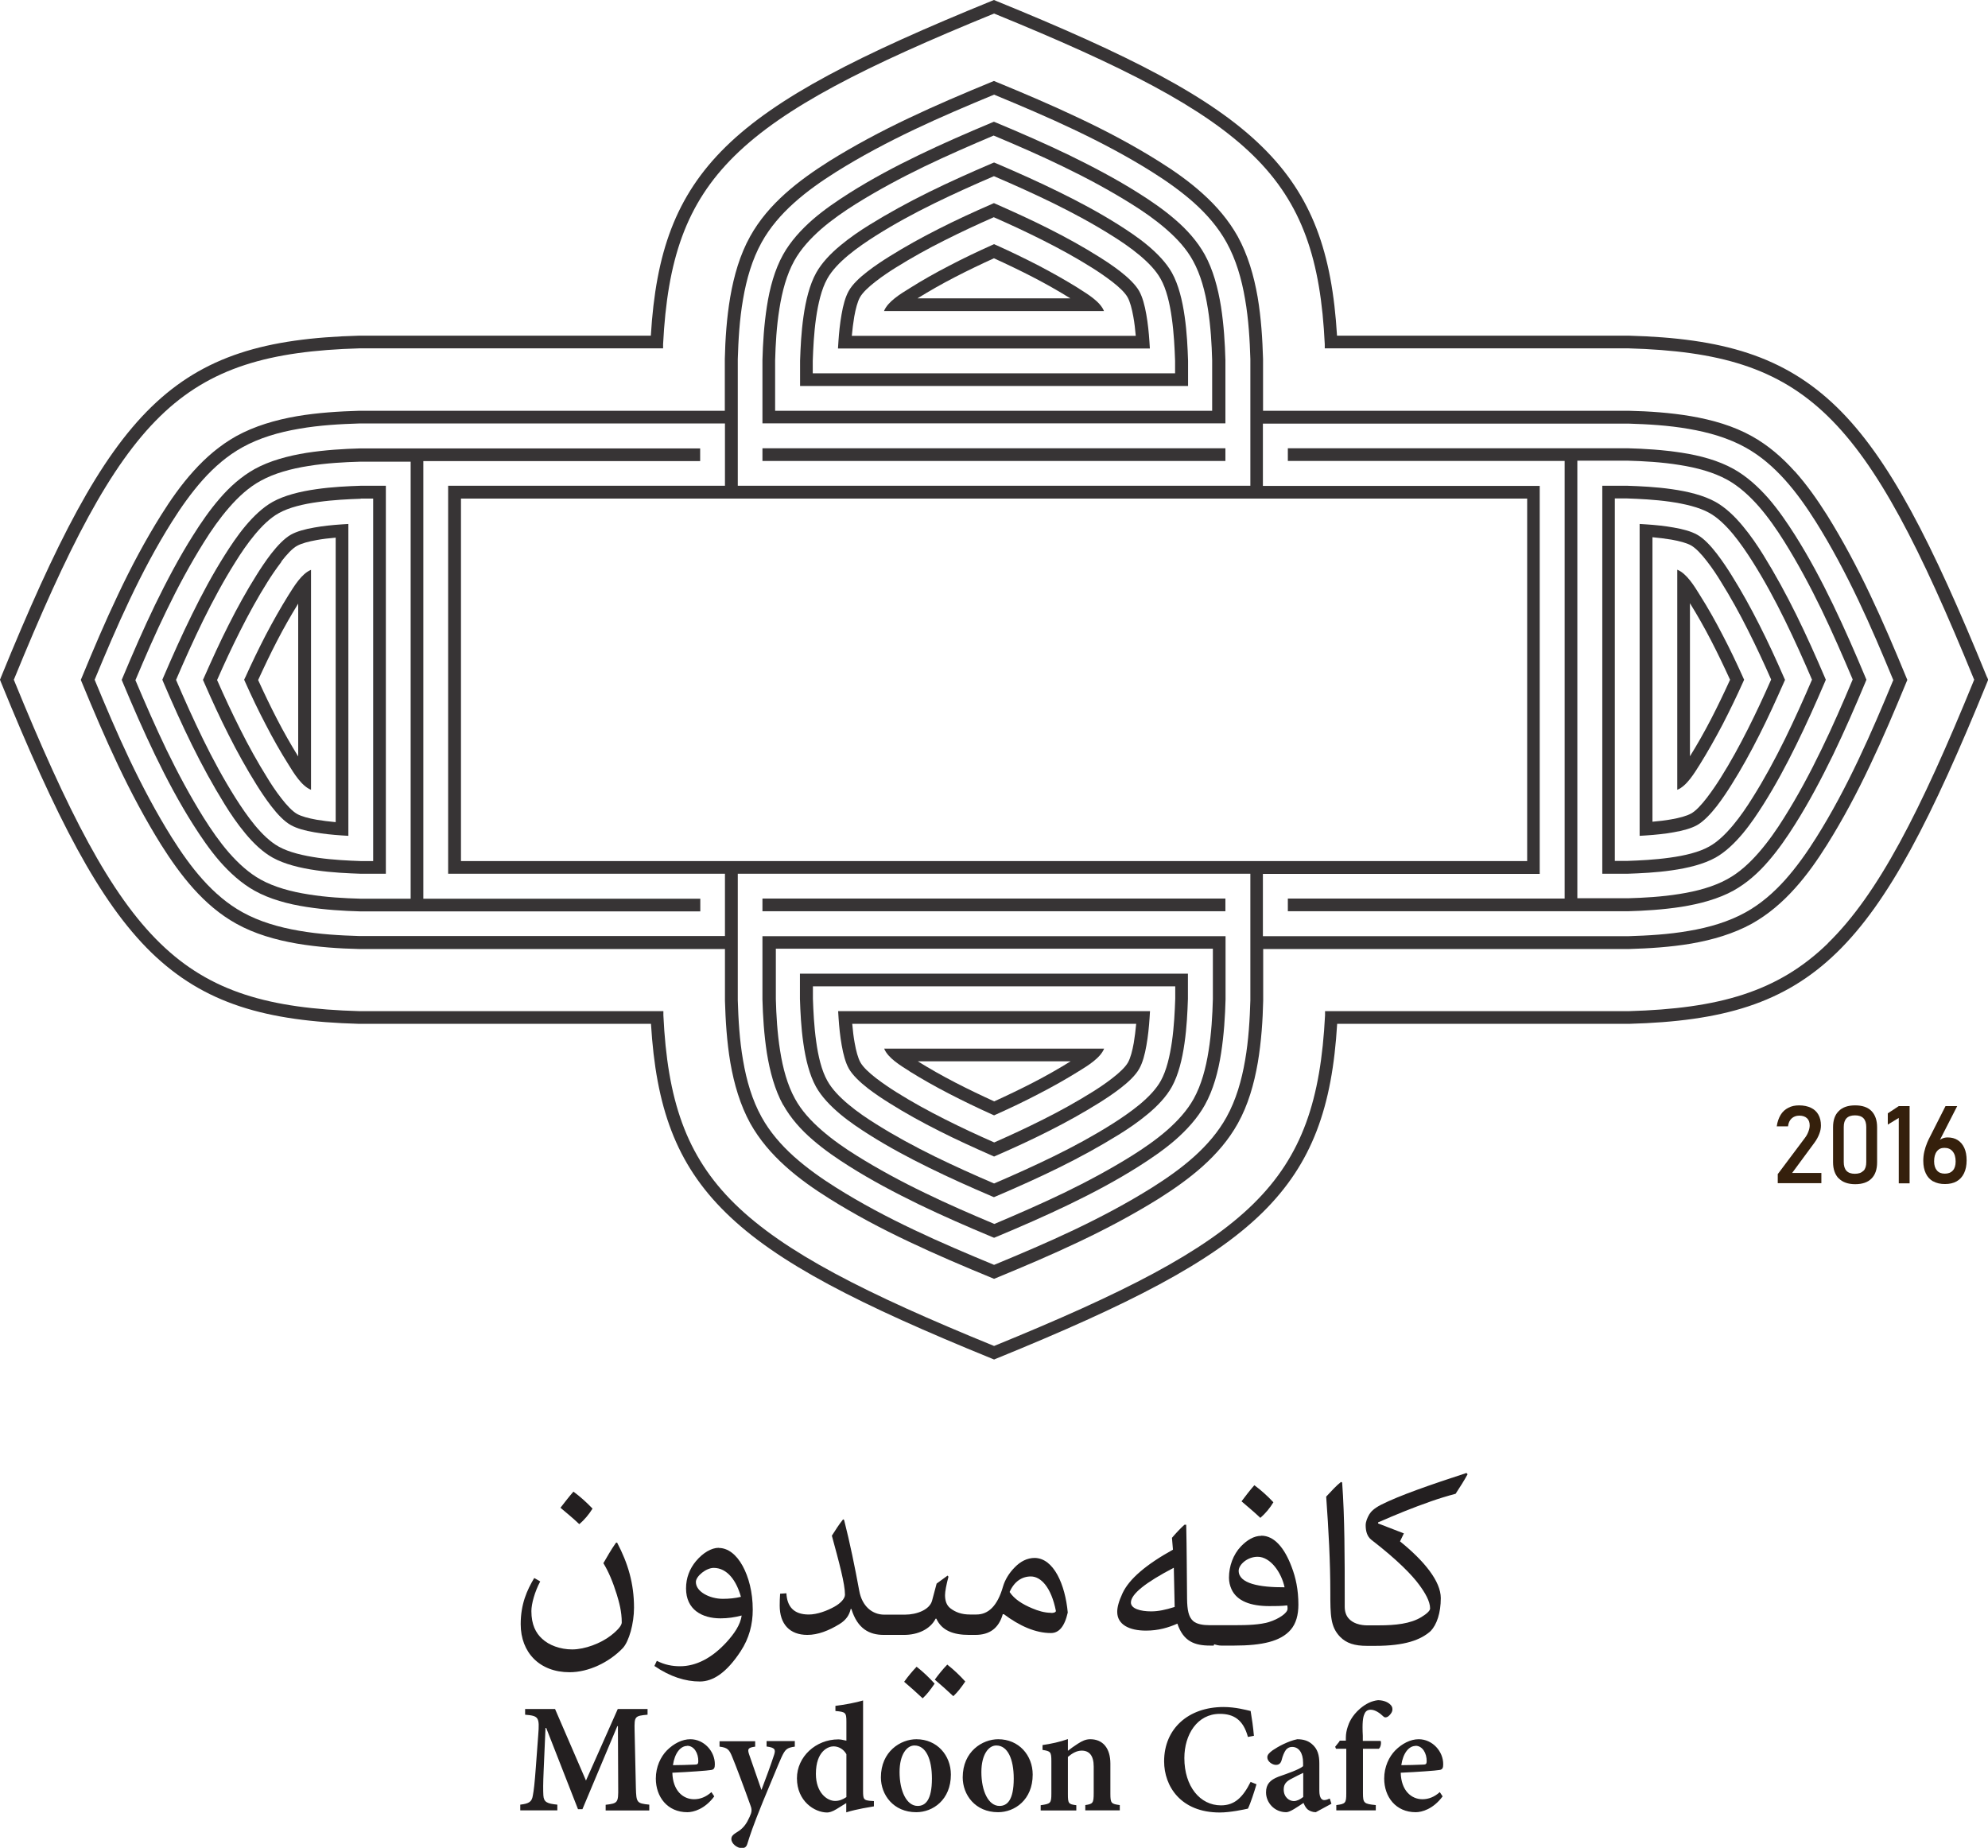
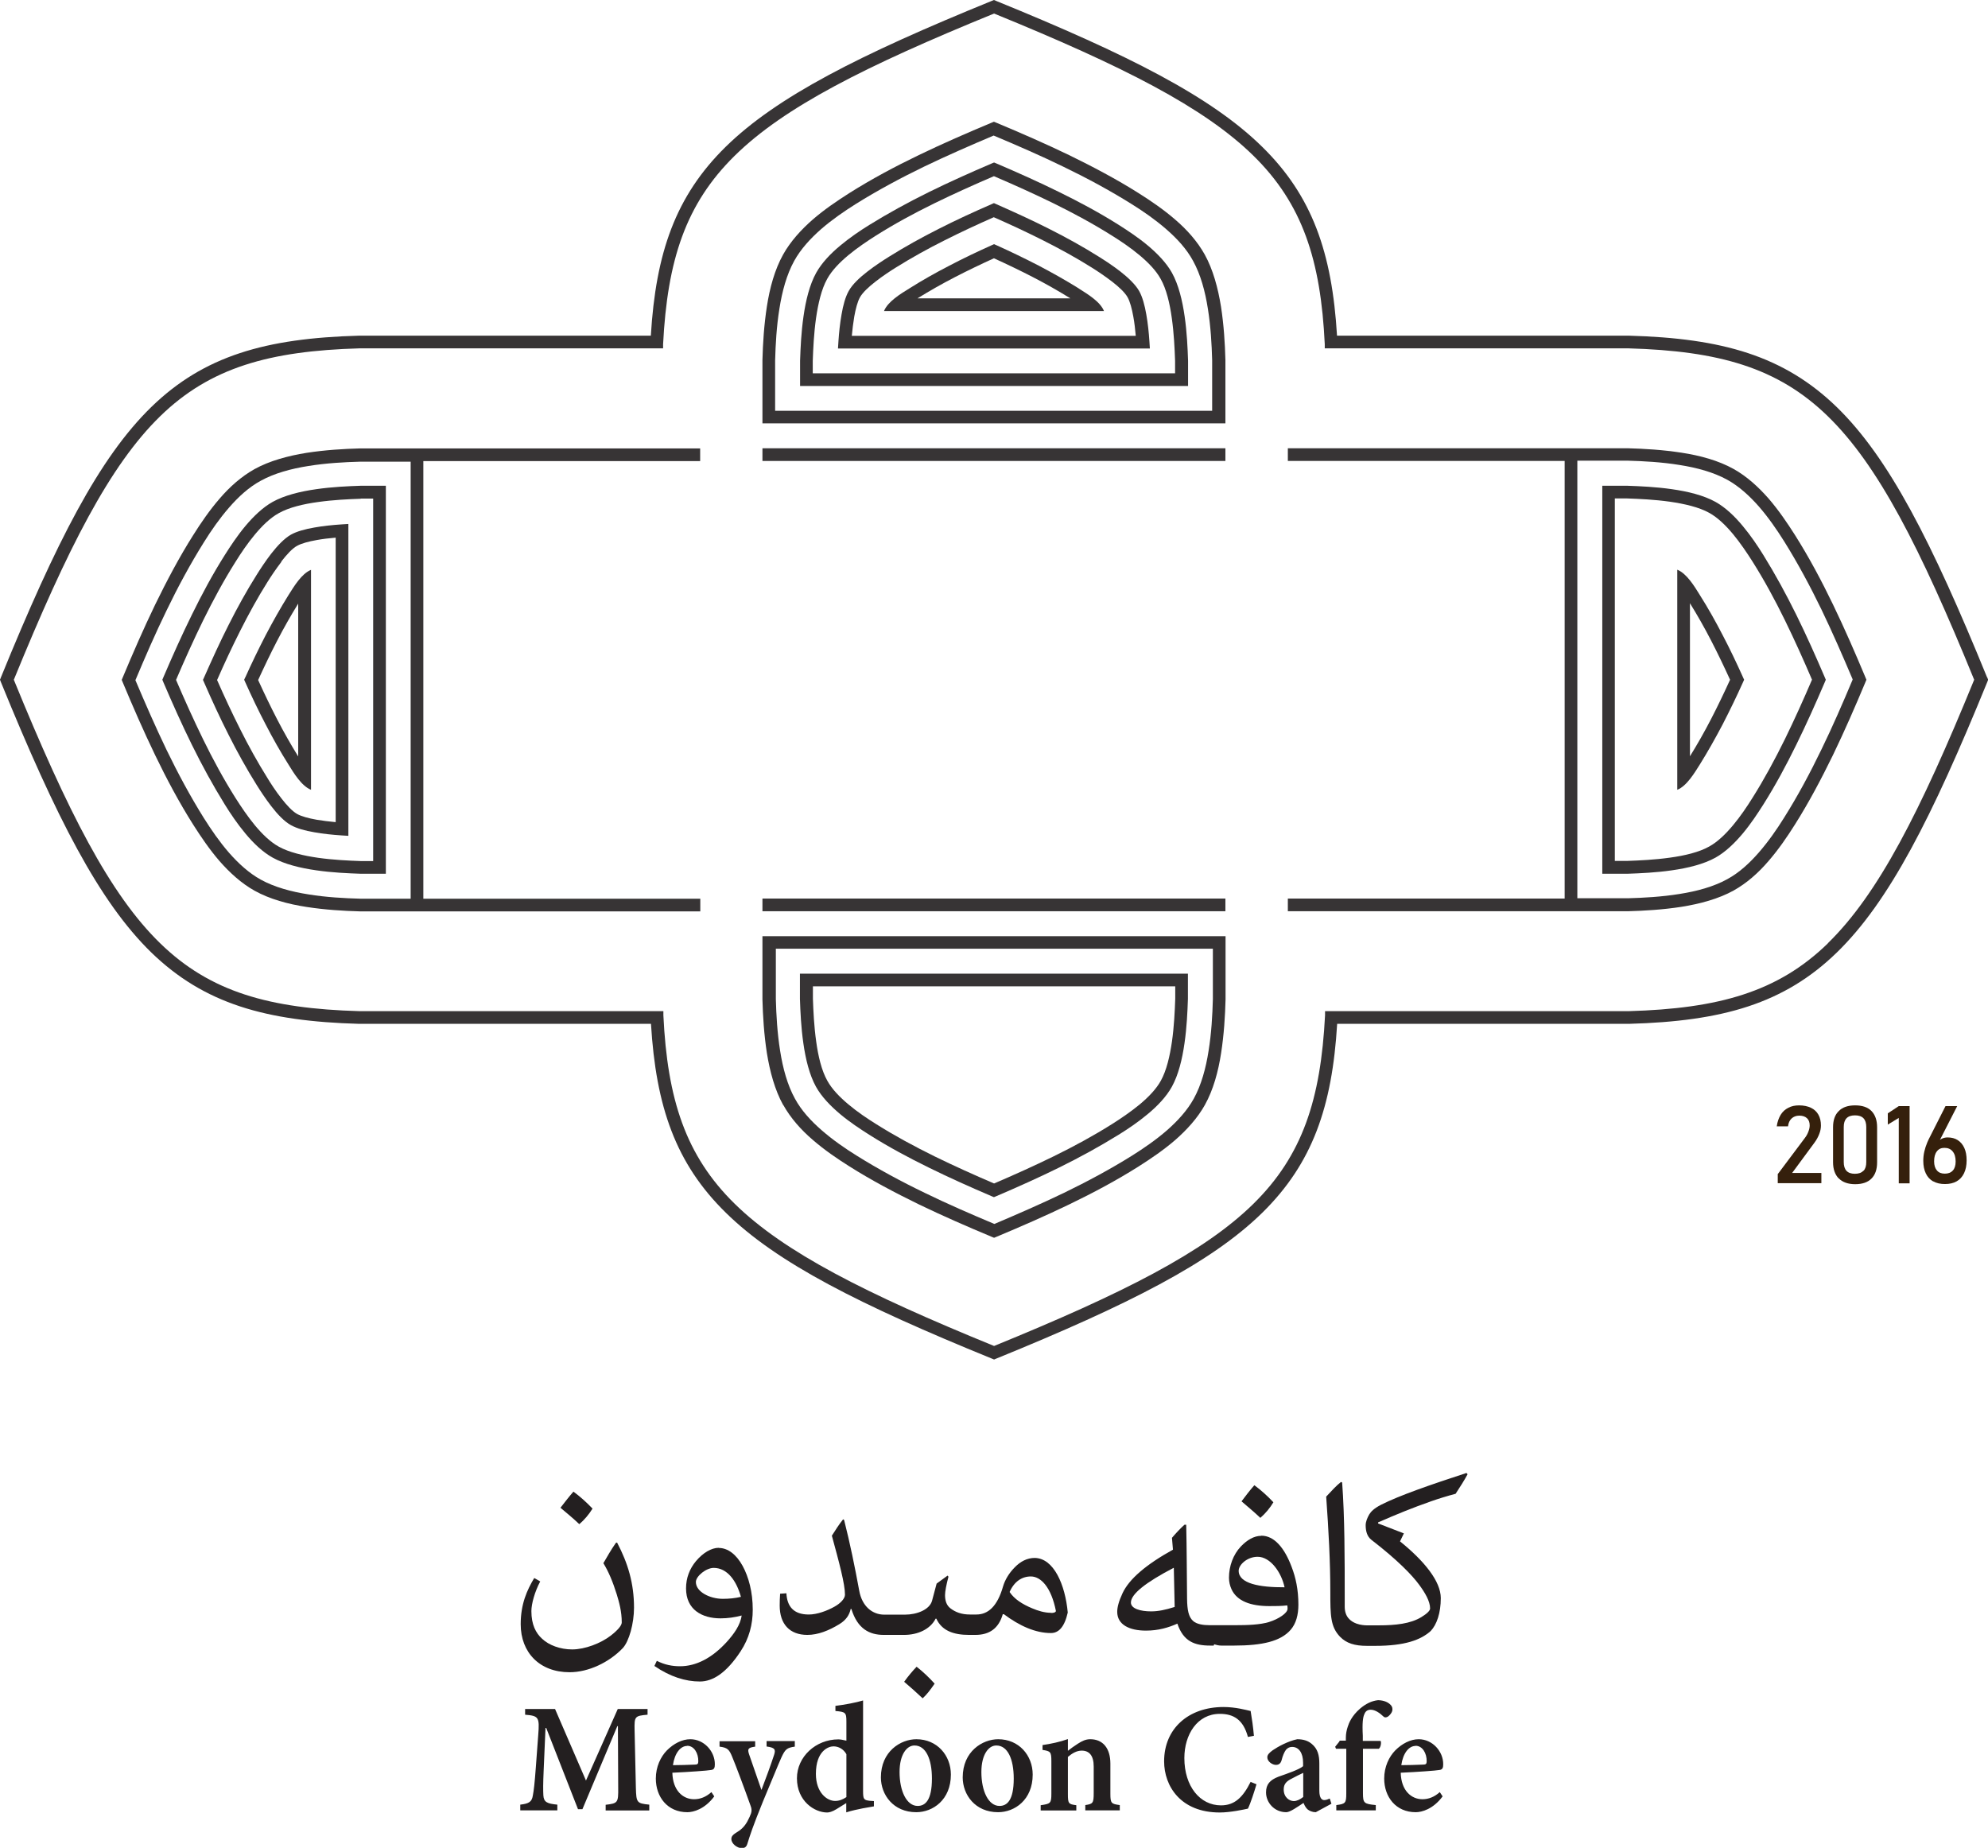
<svg xmlns="http://www.w3.org/2000/svg" id="Layer_2" data-name="Layer 2" viewBox="0 0 139.47 129.64">
  <defs>
    <style>
      .cls-1 {
        fill: #231f20;
      }

      .cls-2 {
        fill: #373435;
      }

      .cls-3 {
        fill: #35200c;
      }
    </style>
  </defs>
  <g id="layout_persian" data-name="layout persian">
    <g>
      <g>
        <path class="cls-1" d="M45.55,127.01v-.4c-.88-.09-.91-.14-.94-1.19l-.09-4.03c-.02-.97,.01-1.01,.91-1.09v-.4h-2.09l-2.23,5.02-2.17-5.02h-2.1v.4c.95,.08,1.02,.17,.92,1.42l-.17,2.29c-.08,1.09-.14,1.61-.21,1.97-.07,.43-.27,.56-.88,.63v.4h2.6v-.4c-.71-.07-.95-.17-.98-.65-.02-.36-.02-.83,.02-1.74l.13-2.99h.05l2.23,5.7h.31l2.45-5.83h.04l.02,4.33c.01,1.04-.02,1.09-.88,1.19v.4h3.05Zm4.36-1.28c-.38,.34-.78,.5-1.22,.5-.77,0-1.49-.6-1.52-1.86,1.16-.05,2.51-.15,2.7-.19,.24-.02,.28-.17,.28-.4,.01-.9-.75-1.76-1.72-1.76-.58,0-1.17,.31-1.64,.78-.44,.45-.78,1.15-.78,1.98,0,1.28,.81,2.36,2.21,2.36,.43,0,1.22-.21,1.89-1.11l-.2-.3h0Zm-1.7-3.25c.49,0,.79,.53,.78,1.09,0,.18-.06,.23-.24,.23-.53,.02-1.02,.04-1.54,.04,.12-.84,.53-1.35,1-1.35h0Zm7.57-.33h-2v.38c.58,.08,.65,.2,.53,.58-.21,.65-.62,1.77-.89,2.47l-.87-2.51c-.12-.37-.07-.46,.43-.53v-.38h-2.5v.38c.56,.07,.68,.2,.89,.72,.25,.6,.79,2.03,1.3,3.46,.07,.18,.07,.34,.02,.5-.05,.14-.12,.31-.26,.57-.21,.37-.44,.59-.82,.81-.2,.13-.3,.24-.3,.42,0,.34,.42,.64,.72,.64,.19,0,.33-.06,.4-.3,.18-.58,.38-1.21,1.1-2.98,.68-1.62,1.03-2.5,1.29-3.08,.27-.58,.38-.68,.94-.76v-.38h0Zm5.54,4.21l-.3-.02c-.42-.05-.47-.11-.47-.68v-6.36c-.49,.15-1.29,.3-1.94,.38v.36c.71,.06,.77,.11,.77,.74v1.34c-.24-.06-.45-.09-.56-.09-1.59,0-2.91,1.22-2.91,2.73,0,1.6,1.23,2.4,2.12,2.4,.13,0,.36-.05,.66-.24l.68-.42v.65c.76-.24,1.68-.37,1.94-.42v-.37h0Zm-1.94-.28c-.25,.17-.51,.27-.79,.27-.57,0-1.35-.58-1.35-1.9,0-1.61,.88-1.93,1.23-1.93s.7,.18,.91,.55v3.01h0Zm4.91-4.06c-1.1,0-2.49,.85-2.49,2.68,0,1.21,.87,2.44,2.48,2.44,1.17,0,2.43-.87,2.43-2.64,0-1.35-.97-2.48-2.42-2.48h0Zm-.13,.44c.79,0,1.22,.94,1.22,2.32,0,1.53-.47,1.92-1,1.92-.77,0-1.27-1.03-1.27-2.38,0-1.23,.51-1.86,1.04-1.86h0Zm5.87-.44c-1.1,0-2.49,.85-2.49,2.68,0,1.21,.87,2.44,2.48,2.44,1.17,0,2.43-.87,2.43-2.64,0-1.35-.97-2.48-2.42-2.48h0Zm-.13,.44c.79,0,1.22,.94,1.22,2.32,0,1.53-.47,1.92-1,1.92-.77,0-1.27-1.03-1.27-2.38,0-1.23,.51-1.86,1.04-1.86h0Zm8.66,4.55v-.37c-.59-.08-.66-.12-.66-.79v-2.12c0-1.07-.52-1.71-1.41-1.71-.32,0-.57,.12-.88,.32-.26,.17-.49,.33-.69,.49v-.82c-.56,.2-1.17,.33-1.78,.42v.34c.56,.09,.62,.13,.62,.79v2.27c0,.69-.06,.72-.75,.82v.37h2.5v-.37c-.55-.07-.59-.12-.59-.79v-2.6c.31-.26,.62-.44,.97-.44,.52,0,.84,.34,.84,1.11v1.87c0,.71-.06,.76-.59,.84v.37h2.42Zm9.18-2c-.55,1.1-1.13,1.65-2.08,1.65-1.47,0-2.57-1.33-2.57-3.32,0-1.64,.9-3.1,2.49-3.1,.96,0,1.64,.4,1.97,1.62l.42-.08c-.06-.66-.13-1.14-.23-1.74-.31-.07-1.06-.28-1.9-.28-2.47,0-4.17,1.52-4.17,3.81,0,1.74,1.16,3.59,3.9,3.59,.76,0,1.7-.21,1.98-.27,.19-.39,.45-1.2,.6-1.71l-.42-.17h0Zm5.67,1.54l-.12-.37c-.11,.05-.25,.11-.39,.11-.17,0-.34-.15-.34-.66v-1.9c0-.58-.11-1.03-.53-1.38-.27-.23-.61-.33-1.02-.33-.64,.13-1.37,.53-1.73,.78-.24,.18-.37,.31-.37,.49,0,.3,.36,.53,.6,.53,.19,0,.33-.08,.4-.32,.08-.32,.19-.58,.31-.74,.12-.13,.25-.2,.43-.2,.47,0,.77,.42,.77,1.11v.24c-.25,.23-1.1,.52-1.73,.74-.59,.23-.87,.53-.87,1.1,0,.7,.57,1.39,1.42,1.39,.27,0,.78-.37,1.21-.65,.06,.14,.13,.3,.27,.44,.14,.12,.36,.21,.59,.21l1.09-.59h0Zm-1.99-.47c-.19,.15-.43,.28-.65,.28-.3,0-.71-.25-.71-.82,0-.38,.2-.58,.57-.76,.23-.12,.57-.3,.8-.4v1.7h-.01Zm2.57-3.93l-.32,.4,.06,.14h.72v3.13c0,.68-.06,.74-.7,.82v.37h2.77v-.37c-.83-.08-.9-.14-.9-.84v-3.11h1.11c.14-.09,.19-.44,.13-.55h-1.25v-.36c-.05-.91,.01-1.32,.11-1.52,.07-.19,.21-.31,.44-.31,.32,0,.65,.24,.89,.47,.09,.09,.21,.09,.34,0,.14-.11,.24-.25,.28-.37,.04-.14,.02-.31-.11-.44-.17-.18-.46-.32-.88-.33-.46,.05-.87,.26-1.26,.59-.59,.51-.79,1.02-.87,1.28-.08,.24-.13,.5-.13,.77v.2h-.46Zm7.02,3.58c-.38,.34-.78,.5-1.22,.5-.77,0-1.49-.6-1.52-1.86,1.16-.05,2.51-.15,2.7-.19,.24-.02,.28-.17,.28-.4,.01-.9-.75-1.76-1.72-1.76-.58,0-1.17,.31-1.64,.78-.44,.45-.78,1.15-.78,1.98,0,1.28,.81,2.36,2.21,2.36,.43,0,1.22-.21,1.89-1.11l-.2-.3h0Zm-1.7-3.25c.49,0,.79,.53,.78,1.09,0,.18-.06,.23-.24,.23-.53,.02-1.02,.04-1.54,.04,.12-.84,.53-1.35,1-1.35h0Z" />
        <g>
          <path class="cls-1" d="M43.19,108.27c-.33,.47-.59,.94-.86,1.4,.36,.58,.67,1.32,.94,2.19,.17,.56,.35,1.2,.35,1.97,0,.21-.28,.54-.77,.92-.7,.54-1.81,.97-2.71,.97-.84,0-1.64-.3-2.11-.75-.44-.4-.75-.99-.75-1.94,0-.51,.24-1.37,.62-2.08l-.42-.24c-.51,.85-.95,1.83-.95,3.24,0,1.98,1.32,3.37,3.43,3.37,1.32,0,2.76-.68,3.73-1.69,.44-.47,.79-1.73,.79-2.84,0-1.69-.42-3.11-1.19-4.57l-.08,.02Z" />
          <path class="cls-1" d="M100.33,105.35c.6-.21,1.22-.4,1.79-.55,.3-.46,.59-.91,.84-1.37l-.08-.09c-2.56,.84-4.68,1.57-5.99,2.23-.5,.26-.71,.48-.83,.68-.14,.24-.25,.52-.25,.75,0,.38,.08,.78,.4,1.03,1.83,1.41,2.86,2.48,3.35,3.15,.43,.58,.77,1.17,.77,1.67,0,.14-.21,.36-.61,.6-.76,.47-1.83,.58-2.97,.58h-.7s0,0-.01,0h0s-.16,0-.16,0c-.14,0-.43-.02-.71-.12-.43-.16-.83-.48-.83-1.19v-.64c0-2.74,0-5.63-.18-8.07l-.08-.04c-.32,.25-.66,.62-1.04,1.03,.17,2.36,.29,4.58,.29,6.7,0,1.64,.01,2.43,.68,3.13,.45,.46,1.02,.64,1.9,.64h.12s0,0,.01,0h.44c2.07,0,3.19-.41,3.89-1.04,.43-.45,.71-1.27,.71-2.31,0-1.17-1.14-2.59-2.86-3.98l.27-.56-1.81-.7v-.07c1.27-.56,2.48-1.05,3.66-1.46Z" />
          <path class="cls-1" d="M41.57,105.84c-.44-.46-.89-.86-1.34-1.19-.3,.34-.6,.73-.91,1.13,.45,.38,.89,.74,1.32,1.15,.38-.32,.68-.69,.93-1.09Z" />
          <path class="cls-1" d="M50.43,108.59c-.52,0-1.11,.35-1.6,.93-.45,.54-.7,1.18-.7,1.92,0,1.49,1.12,2.1,2.42,2.1,.5,0,1-.07,1.48-.2-.08,.66-.55,1.31-1.05,1.86-1.03,1.13-2.15,1.7-3.27,1.7-.55,0-1.08-.1-1.63-.38l-.17,.36c1.11,.76,2.18,1.09,3.19,1.09,.92,0,1.87-.61,2.86-2.12,.6-.91,.85-1.89,.85-2.92,0-1.24-.29-2.3-.71-3.07-.44-.8-1.03-1.26-1.68-1.26Zm.28,3.58c-.91,0-1.89-.49-1.89-1.18,0-.41,.72-.99,1.25-.99,.96,0,1.6,.91,1.91,2.03-.4,.1-.84,.14-1.26,.14Z" />
          <path class="cls-1" d="M89.33,105.39c-.43-.46-.88-.86-1.33-1.19-.3,.34-.6,.73-.9,1.13,.44,.38,.88,.74,1.32,1.16,.38-.33,.68-.7,.92-1.1Z" />
          <path class="cls-1" d="M72.6,109.3c-.54,0-1.01,.25-1.4,.65-.43,.43-.7,.91-.83,1.35-.4,1.4-1.05,1.97-1.87,1.97h-.25s0,0,0,0h0s-.2,0-.2,0c-.59,0-1.02-.16-1.38-.44-.27-.21-.37-.54-.37-.92,0-.25,.09-.73,.24-1.29l-.06-.08-.77,.56-.32,1.2c-.17,.63-1.06,.98-1.91,.98h-.24s0,0,0,0h0s-1.2,0-1.2,0c-.84,0-1.56-.58-1.76-1.68-.3-1.64-.65-3.35-1.06-4.96l-.07-.05c-.29,.36-.54,.76-.79,1.15,.52,1.91,.92,3.39,.92,4.14,0,.27-.31,.6-.72,.83-.53,.3-1.23,.56-1.82,.56-1.07,0-1.52-.57-1.57-1.49l-.44,.03c-.02,.28-.03,.55-.03,.83,0,1.3,.7,2.06,1.94,2.06,.75,0,1.5-.3,2.24-.75,.48-.29,.71-.65,.8-1.07h.05c.43,1.4,1.27,1.82,2.27,1.82h1.22s0,0,0,0h.21c.95,0,1.83-.39,2.21-1.14h.05c.38,.84,1.2,1.14,2.29,1.14h.26s0,0,0,0h.19c1,0,1.64-.47,1.92-1.45h.08c1.1,.82,2.21,1.32,3.3,1.32,.54,0,.95-.42,1.18-1.44-.18-1.95-.98-3.83-2.34-3.83Zm1.13,3.85c-.45,0-.91-.14-1.33-.32-.67-.28-1.24-.64-1.57-1.14,.32-.73,.86-1.09,1.49-1.09,.7,0,1.43,.75,1.76,2.43-.04,.11-.19,.13-.35,.13Z" />
-           <path class="cls-1" d="M66.46,116.78c-.28,.29-.59,.66-.88,1.06,.44,.37,.84,.73,1.3,1.16,.31-.29,.53-.58,.84-1.03-.43-.47-.81-.83-1.27-1.19Z" />
          <path class="cls-1" d="M88.48,107.75c-.5,0-.99,.29-1.43,.75-.53,.56-.83,1.37-.83,2.19,0,.3,.07,.56,.17,.79,.38,.86,1.37,1.2,2.66,1.2,.4,0,.86,0,1.26-.05,.02,.08,.02,.17,.02,.24,0,.29-.6,.71-1.31,.93-.64,.19-1.47,.22-2.42,.22h-.93s-.02,0-.02,0h0s-.77,0-.77,0c-.49,0-.91-.07-1.17-.29-.33-.29-.42-.79-.43-1.57-.02-1.73-.02-3.46-.06-5.19h-.12c-.3,.27-.6,.59-.88,.92l.07,.83c-1.91,1.06-3.08,2.07-3.54,3.06-.26,.56-.37,.98-.37,1.3,0,.91,.86,1.32,2.02,1.32,.86,0,1.57-.21,2.2-.49,.42,1.25,1.21,1.54,2.3,1.54h.25l.03-.09c.16,.05,.33,.09,.5,.09h.9c1.98,0,3.27-.3,3.97-1.11,.38-.44,.54-1.05,.54-1.76,0-1.06-.19-1.91-.47-2.64-.5-1.34-1.22-2.2-2.13-2.2Zm-1.58,2.45c0-.42,.6-.98,1.33-.98,.9,0,1.67,1.1,1.89,2.14-1.76,.01-3.22-.26-3.22-1.16Zm-6.14,2.85c-.75,0-1.42-.19-1.42-.62,0-.59,1.03-1.41,3.01-2.44l.06,2.75c-.66,.21-1.17,.31-1.65,.31Z" />
          <path class="cls-1" d="M64.31,116.93c-.28,.29-.59,.66-.88,1.06,.44,.37,.84,.73,1.3,1.16,.31-.29,.53-.58,.84-1.03-.43-.47-.81-.83-1.27-1.19Z" />
        </g>
      </g>
      <g>
        <path class="cls-3" d="M124.73,82.36l1.89-2.52c.11-.14,.19-.29,.25-.45,.06-.16,.09-.3,.09-.43h0c0-.22-.06-.39-.19-.51-.13-.12-.31-.18-.54-.18-.22,0-.4,.07-.54,.2-.14,.13-.22,.31-.25,.55h0s-.79,0-.79,0h0c.04-.31,.14-.58,.27-.8s.32-.39,.54-.5c.22-.12,.47-.17,.76-.17,.32,0,.6,.06,.83,.17,.23,.11,.4,.27,.52,.48,.12,.21,.18,.47,.18,.76h0c0,.2-.04,.4-.12,.6-.08,.21-.19,.41-.33,.6l-1.57,2.13h2.05v.72h-3.06v-.66Z" />
        <path class="cls-3" d="M128.99,82.67c-.26-.27-.39-.65-.39-1.13v-2.46c0-.49,.13-.87,.4-1.13,.26-.27,.65-.4,1.15-.4s.89,.13,1.15,.4c.26,.27,.39,.65,.39,1.14v2.46c0,.49-.13,.87-.39,1.13-.26,.27-.65,.4-1.15,.4s-.89-.14-1.15-.41Zm1.75-.53c.13-.14,.19-.34,.19-.61v-2.46c0-.26-.06-.47-.19-.61-.13-.14-.33-.21-.6-.21s-.47,.07-.6,.21c-.13,.14-.19,.34-.19,.61v2.46c0,.26,.06,.47,.19,.61,.13,.14,.33,.21,.59,.21s.47-.07,.59-.21Z" />
        <path class="cls-3" d="M133.97,83.02h-.76v-4.59l-.77,.47v-.79l.77-.51h.76v5.42Z" />
        <path class="cls-3" d="M135.63,82.89c-.23-.13-.4-.31-.52-.56-.12-.25-.18-.54-.18-.89h0c0-.21,.02-.42,.07-.64,.05-.22,.12-.44,.21-.65,.02-.04,.03-.07,.05-.11,.02-.04,.03-.07,.05-.11l1.18-2.33h.82l-1.38,2.7v-.13c.07-.12,.16-.21,.28-.27s.26-.1,.42-.1c.28,0,.52,.06,.72,.19,.2,.13,.35,.31,.46,.55s.16,.53,.16,.87h0c0,.35-.06,.65-.18,.9-.12,.25-.29,.44-.52,.57-.23,.13-.5,.19-.82,.19s-.59-.06-.82-.19Zm1.37-.76c.13-.15,.2-.36,.2-.64h0c0-.31-.07-.54-.21-.71s-.33-.25-.58-.25c-.23,0-.4,.08-.53,.25s-.19,.4-.19,.7h0c0,.28,.07,.49,.2,.64,.13,.15,.31,.22,.55,.22s.43-.07,.56-.22Z" />
      </g>
      <g>
        <path class="cls-2" d="M139.4,47.51c-3.88-9.51-6.88-15.39-10.54-18.95-3.71-3.6-8.05-4.83-14.58-5.01h-20.48c-.35-5.81-1.73-9.8-5.25-13.25-3.59-3.53-9.4-6.46-18.65-10.23l-.17-.07-.17,.07c-9.25,3.77-15.06,6.71-18.65,10.23-3.52,3.46-4.9,7.44-5.25,13.25H25.19c-6.54,.18-10.88,1.41-14.58,5.01C6.95,32.13,3.95,38,.07,47.51l-.07,.18,.07,.18c3.88,9.51,6.88,15.38,10.54,18.95,3.71,3.6,8.05,4.83,14.58,5.01h20.48c.35,5.81,1.73,9.8,5.25,13.25,3.59,3.53,9.4,6.46,18.65,10.23l.17,.07,.17-.07c9.25-3.77,15.06-6.71,18.65-10.23,3.52-3.46,4.9-7.44,5.25-13.25h20.48c6.54-.18,10.88-1.41,14.58-5.01,3.66-3.56,6.66-9.44,10.54-18.95l.07-.18-.07-.18Zm-11.16,18.67c-3.51,3.42-7.68,4.58-13.97,4.76h-21.31v.29c-.3,5.89-1.58,9.84-5.03,13.23-3.47,3.41-9.15,6.28-18.19,9.97-9.04-3.69-14.72-6.57-18.19-9.97-3.45-3.38-4.73-7.34-5.01-13.23v-.29H25.21c-6.3-.18-10.46-1.34-13.97-4.76-3.53-3.43-6.48-9.21-10.27-18.49,3.79-9.28,6.74-15.05,10.27-18.49,3.51-3.42,7.68-4.58,13.97-4.76h21.31v-.29c.3-5.89,1.58-9.84,5.03-13.23,3.47-3.41,9.15-6.28,18.19-9.97,9.04,3.69,14.72,6.57,18.19,9.97,3.45,3.38,4.73,7.34,5.01,13.23v.29h21.32c6.3,.18,10.46,1.34,13.97,4.76,3.53,3.43,6.48,9.21,10.27,18.49-3.79,9.28-6.74,15.05-10.27,18.49Z" />
        <path class="cls-2" d="M17.21,47.51l-.08,.18,.08,.18c.45,1,.92,1.99,1.43,2.96,.5,.97,1.03,1.91,1.6,2.81,.37,.6,.92,1.51,1.58,1.77v-15.43c-.66,.26-1.2,1.17-1.58,1.77-.56,.9-1.09,1.84-1.6,2.81-.5,.97-.98,1.96-1.43,2.96Zm3.71-5.18v10.74c-.52-.84-1.02-1.72-1.49-2.63-.46-.89-.9-1.81-1.32-2.73,.42-.92,.86-1.84,1.32-2.73,.47-.91,.97-1.79,1.49-2.63Z" />
        <path class="cls-2" d="M29.7,32.35h19.42v-.89H25.26c-1.15,.03-2.46,.11-3.75,.31-1.31,.21-2.6,.56-3.65,1.14-.93,.52-1.75,1.25-2.46,2.08-.7,.81-1.31,1.7-1.85,2.56-.98,1.55-1.85,3.2-2.67,4.88-.81,1.68-1.56,3.4-2.27,5.1l-.07,.17,.07,.17c.71,1.7,1.46,3.42,2.27,5.1,.81,1.68,1.69,3.33,2.67,4.88,.54,.85,1.15,1.75,1.85,2.56,.72,.82,1.53,1.56,2.46,2.08,1.06,.59,2.34,.94,3.65,1.14,1.29,.2,2.6,.28,3.75,.31h23.87v-.89H29.7v-30.7Zm-.89,30.7c-1.18,0-2.36,0-3.54,0-1.11-.03-2.39-.1-3.62-.3-1.22-.19-2.4-.51-3.36-1.04-.83-.46-1.56-1.13-2.22-1.88-.67-.77-1.26-1.63-1.77-2.44-.95-1.52-1.82-3.14-2.62-4.79-.77-1.6-1.49-3.25-2.18-4.88,.69-1.64,1.4-3.28,2.18-4.88,.8-1.66,1.67-3.27,2.62-4.79,.51-.82,1.1-1.67,1.77-2.44,.66-.76,1.39-1.43,2.22-1.88,.96-.53,2.14-.85,3.36-1.04,1.24-.2,2.51-.27,3.62-.3,1.18,0,2.36,0,3.54,0v30.7Z" />
        <path class="cls-2" d="M19.13,35.21c-.7,.39-1.35,1.02-1.92,1.7-.56,.67-1.04,1.4-1.44,2.03-.84,1.33-1.6,2.74-2.31,4.19-.71,1.44-1.37,2.92-2,4.39l-.07,.17,.07,.17c.63,1.47,1.29,2.95,2,4.39,.71,1.44,1.48,2.85,2.31,4.19,.39,.63,.88,1.36,1.44,2.03,.57,.69,1.22,1.31,1.92,1.7,.83,.46,1.93,.73,3.06,.89,1.1,.16,2.22,.21,3.11,.24h1.77v-27.22h-1.77c-.89,.03-2.01,.08-3.11,.24-1.13,.16-2.23,.43-3.06,.89Zm6.18-.23h.87v25.43h-.87c-.86-.03-1.94-.08-3-.23-1.03-.15-2.03-.38-2.75-.78-.6-.33-1.16-.88-1.67-1.49-.52-.63-.99-1.33-1.37-1.93-.82-1.3-1.57-2.68-2.27-4.11-.67-1.37-1.3-2.77-1.9-4.17,.6-1.4,1.23-2.8,1.9-4.17,.7-1.42,1.45-2.81,2.27-4.11,.38-.61,.85-1.31,1.37-1.93,.51-.61,1.07-1.16,1.67-1.49,.71-.4,1.72-.64,2.75-.78,1.06-.15,2.14-.2,3-.23Z" />
-         <path class="cls-2" d="M19.03,38.84c-.41,.53-.78,1.1-1.03,1.5-.7,1.11-1.35,2.29-1.96,3.5-.61,1.2-1.17,2.44-1.72,3.68l-.08,.18,.08,.18c.54,1.24,1.11,2.48,1.72,3.68,.61,1.21,1.26,2.38,1.96,3.5,.25,.4,.62,.97,1.03,1.5h0c.43,.56,.92,1.08,1.38,1.33,.41,.23,.99,.39,1.64,.5,.61,.11,1.29,.18,1.91,.22l.48,.03v-21.88l-.48,.03c-.62,.04-1.3,.11-1.91,.22-.64,.11-1.23,.27-1.64,.5-.46,.26-.95,.78-1.38,1.33h0Zm.71,.55h0c.37-.48,.77-.92,1.11-1.1,.31-.17,.8-.3,1.36-.4,.43-.08,.89-.13,1.34-.17v19.96c-.45-.04-.91-.1-1.34-.17-.56-.1-1.05-.23-1.36-.4-.34-.19-.74-.62-1.11-1.1h0c-.4-.51-.75-1.05-.98-1.43-.68-1.09-1.32-2.24-1.91-3.42-.57-1.13-1.11-2.29-1.62-3.45,.51-1.16,1.05-2.32,1.62-3.45,.6-1.19,1.23-2.34,1.91-3.42,.23-.37,.59-.91,.98-1.42Z" />
+         <path class="cls-2" d="M19.03,38.84c-.41,.53-.78,1.1-1.03,1.5-.7,1.11-1.35,2.29-1.96,3.5-.61,1.2-1.17,2.44-1.72,3.68l-.08,.18,.08,.18c.54,1.24,1.11,2.48,1.72,3.68,.61,1.21,1.26,2.38,1.96,3.5,.25,.4,.62,.97,1.03,1.5c.43,.56,.92,1.08,1.38,1.33,.41,.23,.99,.39,1.64,.5,.61,.11,1.29,.18,1.91,.22l.48,.03v-21.88l-.48,.03c-.62,.04-1.3,.11-1.91,.22-.64,.11-1.23,.27-1.64,.5-.46,.26-.95,.78-1.38,1.33h0Zm.71,.55h0c.37-.48,.77-.92,1.11-1.1,.31-.17,.8-.3,1.36-.4,.43-.08,.89-.13,1.34-.17v19.96c-.45-.04-.91-.1-1.34-.17-.56-.1-1.05-.23-1.36-.4-.34-.19-.74-.62-1.11-1.1h0c-.4-.51-.75-1.05-.98-1.43-.68-1.09-1.32-2.24-1.91-3.42-.57-1.13-1.11-2.29-1.62-3.45,.51-1.16,1.05-2.32,1.62-3.45,.6-1.19,1.23-2.34,1.91-3.42,.23-.37,.59-.91,.98-1.42Z" />
        <path class="cls-2" d="M75.69,20.24c-.9-.56-1.84-1.09-2.81-1.6-.97-.5-1.96-.98-2.96-1.43l-.18-.08-.18,.08c-1,.45-1.99,.92-2.96,1.43-.97,.5-1.91,1.03-2.81,1.6-.6,.37-1.51,.92-1.77,1.58h15.43c-.26-.66-1.17-1.2-1.77-1.58Zm-11.32,.69c.84-.52,1.72-1.02,2.63-1.49,.89-.46,1.81-.9,2.73-1.32,.92,.42,1.84,.86,2.73,1.32,.91,.47,1.79,.97,2.63,1.49h-10.74Z" />
        <path class="cls-2" d="M84.52,17.86c-.52-.93-1.25-1.75-2.08-2.46-.81-.7-1.7-1.31-2.56-1.85-1.55-.98-3.2-1.85-4.88-2.67-1.68-.81-3.4-1.56-5.1-2.27l-.17-.07-.17,.07c-1.7,.71-3.42,1.46-5.1,2.27-1.68,.81-3.33,1.69-4.88,2.67-.85,.54-1.75,1.15-2.56,1.85-.82,.72-1.56,1.53-2.08,2.46-.59,1.06-.94,2.34-1.14,3.65-.2,1.29-.28,2.6-.31,3.75v4.44h32.48v-4.44c-.03-1.15-.11-2.46-.31-3.75-.21-1.31-.56-2.6-1.14-3.65Zm.56,10.96h-30.7c0-1.18,0-2.36,0-3.54,.03-1.11,.1-2.39,.3-3.62,.19-1.22,.51-2.4,1.04-3.36,.46-.83,1.13-1.56,1.88-2.22,.77-.67,1.63-1.26,2.44-1.77,1.52-.95,3.14-1.82,4.79-2.62,1.6-.77,3.25-1.49,4.88-2.18,1.64,.69,3.28,1.4,4.88,2.18,1.66,.8,3.27,1.67,4.79,2.62,.82,.51,1.67,1.1,2.44,1.77,.76,.66,1.43,1.39,1.88,2.22,.53,.96,.85,2.14,1.04,3.36,.2,1.24,.27,2.51,.3,3.62,0,1.18,0,2.36,0,3.54Z" />
        <path class="cls-2" d="M82.22,19.14c-.39-.7-1.02-1.35-1.7-1.92-.67-.56-1.4-1.04-2.03-1.44-1.33-.84-2.74-1.6-4.19-2.31-1.44-.71-2.92-1.37-4.39-2l-.17-.07-.17,.07c-1.47,.63-2.95,1.29-4.39,2-1.44,.71-2.85,1.48-4.19,2.31-.63,.39-1.36,.88-2.03,1.44-.69,.57-1.31,1.22-1.7,1.92-.46,.83-.73,1.93-.89,3.06-.16,1.1-.21,2.22-.24,3.11v1.77s27.22,0,27.22,0v-1.77c-.03-.89-.08-2.01-.24-3.11-.16-1.13-.43-2.23-.89-3.06Zm.23,7.05h-25.43v-.87c.03-.86,.08-1.94,.23-3,.15-1.03,.38-2.03,.78-2.75,.33-.6,.88-1.16,1.49-1.67,.63-.52,1.33-.99,1.93-1.37,1.3-.82,2.68-1.57,4.11-2.27,1.37-.67,2.77-1.3,4.17-1.9,1.4,.6,2.8,1.23,4.17,1.9,1.42,.7,2.81,1.45,4.11,2.27,.61,.38,1.31,.85,1.93,1.37,.61,.51,1.16,1.07,1.49,1.67,.4,.71,.64,1.72,.78,2.75,.15,1.06,.2,2.14,.23,3v.87Z" />
        <path class="cls-2" d="M80.42,22.06c-.11-.64-.27-1.23-.5-1.64-.26-.46-.78-.95-1.33-1.38h0c-.53-.41-1.1-.78-1.5-1.03-1.11-.7-2.29-1.35-3.5-1.96-1.2-.61-2.44-1.17-3.68-1.72l-.18-.08-.18,.08c-1.24,.54-2.48,1.11-3.68,1.72-1.21,.61-2.38,1.26-3.5,1.96-.4,.25-.97,.62-1.5,1.03h0c-.56,.43-1.08,.92-1.33,1.38-.23,.41-.39,.99-.5,1.64-.11,.61-.18,1.29-.22,1.91l-.03,.48h21.88l-.03-.48c-.04-.62-.11-1.3-.22-1.91Zm-20.66,1.5c.04-.45,.1-.91,.17-1.34,.1-.56,.23-1.05,.4-1.36,.19-.34,.62-.74,1.1-1.11h0c.51-.4,1.05-.75,1.42-.98,1.09-.68,2.24-1.32,3.42-1.91,1.13-.57,2.29-1.11,3.45-1.62,1.16,.51,2.32,1.05,3.45,1.62,1.19,.6,2.34,1.23,3.42,1.91,.37,.23,.91,.59,1.42,.98h0c.48,.37,.91,.77,1.1,1.11,.17,.31,.3,.8,.4,1.36,.08,.43,.13,.89,.17,1.34h-19.96Z" />
        <rect class="cls-2" x="53.49" y="31.45" width="32.48" height=".89" />
        <path class="cls-2" d="M117.67,39.98v15.43c.66-.26,1.2-1.17,1.58-1.77,.56-.9,1.09-1.84,1.6-2.81,.5-.97,.98-1.96,1.43-2.96l.08-.18-.08-.18c-.45-1-.92-1.99-1.43-2.96-.5-.97-1.03-1.91-1.6-2.81-.37-.6-.92-1.51-1.58-1.77Zm3.7,7.72c-.42,.92-.86,1.84-1.32,2.73-.47,.91-.97,1.79-1.49,2.63v-10.74c.52,.84,1.02,1.72,1.49,2.63,.46,.89,.9,1.81,1.32,2.73Z" />
-         <path class="cls-2" d="M125.9,33.06c-.87-.97-1.85-1.82-3-2.46-1.29-.72-2.76-1.14-4.26-1.4-1.47-.25-2.98-.35-4.35-.38h-25.68v-3.63c-.04-1.37-.13-2.88-.38-4.35-.26-1.5-.69-2.97-1.4-4.26-.64-1.14-1.49-2.13-2.46-3-.95-.86-2.01-1.6-3.08-2.27-1.77-1.11-3.65-2.11-5.58-3.02-1.91-.91-3.87-1.74-5.81-2.54l-.17-.07-.17,.07c-1.94,.8-3.9,1.63-5.81,2.54-1.92,.91-3.8,1.91-5.58,3.02-1.06,.67-2.12,1.41-3.08,2.27-.97,.87-1.82,1.85-2.46,3-.72,1.29-1.14,2.76-1.4,4.26-.25,1.47-.35,2.98-.38,4.35v3.63H25.18c-1.37,.04-2.88,.13-4.35,.38-1.5,.26-2.97,.69-4.26,1.4-1.14,.64-2.13,1.49-3,2.46-.86,.95-1.6,2.01-2.27,3.08-1.11,1.77-2.11,3.65-3.02,5.58-.91,1.91-1.74,3.87-2.54,5.81l-.07,.17,.07,.17c.8,1.94,1.63,3.9,2.54,5.81,.91,1.92,1.91,3.8,3.02,5.58,.67,1.06,1.41,2.12,2.27,3.08,.87,.97,1.85,1.82,3,2.46,1.29,.72,2.76,1.14,4.26,1.4,1.47,.25,2.98,.35,4.35,.38h25.68v3.63c.04,1.37,.13,2.88,.38,4.35,.26,1.5,.69,2.97,1.4,4.26,.64,1.14,1.49,2.13,2.46,3,.95,.86,2.01,1.6,3.08,2.27,1.77,1.11,3.65,2.11,5.58,3.02,1.91,.91,3.87,1.74,5.81,2.54l.17,.07,.17-.07c1.94-.8,3.9-1.63,5.81-2.54,1.92-.91,3.8-1.91,5.58-3.02,1.06-.67,2.12-1.41,3.08-2.27,.97-.87,1.82-1.85,2.46-3,.72-1.29,1.14-2.76,1.4-4.26,.25-1.47,.35-2.98,.38-4.35v-3.63h25.68c1.37-.04,2.88-.13,4.35-.38,1.5-.26,2.97-.69,4.26-1.4,1.14-.64,2.13-1.49,3-2.46,.86-.95,1.6-2.01,2.27-3.08,1.11-1.77,2.11-3.65,3.02-5.58,.91-1.91,1.74-3.87,2.54-5.81l.07-.17-.07-.17c-.8-1.94-1.63-3.9-2.54-5.81-.91-1.92-1.91-3.8-3.02-5.58-.67-1.06-1.41-2.12-2.27-3.08Zm-74.14-7.86c.04-1.33,.12-2.78,.37-4.21,.24-1.41,.64-2.79,1.3-3.98,.58-1.05,1.37-1.96,2.27-2.77,.91-.82,1.93-1.53,2.96-2.18,1.74-1.09,3.59-2.07,5.48-2.97,1.85-.88,3.74-1.68,5.6-2.45,1.86,.77,3.75,1.57,5.6,2.45,1.89,.9,3.75,1.88,5.48,2.97,1.02,.64,2.04,1.36,2.96,2.18,.9,.81,1.69,1.72,2.27,2.77,.66,1.19,1.06,2.56,1.3,3.98,.25,1.43,.33,2.89,.37,4.21v8.88s-35.96,0-35.96,0v-8.88Zm-19.87,40.47h-6.69c-1.33-.04-2.78-.12-4.21-.37-1.41-.24-2.79-.64-3.98-1.3-1.05-.58-1.96-1.37-2.77-2.27-.82-.91-1.53-1.93-2.18-2.96-1.09-1.74-2.07-3.59-2.97-5.48-.88-1.85-1.68-3.74-2.45-5.6,.77-1.86,1.57-3.75,2.45-5.6,.9-1.9,1.88-3.75,2.97-5.48,.64-1.02,1.36-2.04,2.18-2.96,.81-.9,1.72-1.69,2.77-2.27,1.19-.66,2.56-1.06,3.98-1.3,1.43-.25,2.89-.33,4.21-.37h6.69s18.97,0,18.97,0v4.37H31.44v27.22h19.42v4.37s-18.97,0-18.97,0Zm55.83,4.51c-.04,1.33-.12,2.78-.37,4.21-.24,1.41-.64,2.79-1.3,3.98-.58,1.05-1.37,1.96-2.27,2.77-.91,.82-1.93,1.53-2.96,2.18-1.74,1.09-3.59,2.07-5.48,2.97-1.85,.88-3.74,1.68-5.6,2.45-1.86-.77-3.75-1.57-5.6-2.45-1.9-.9-3.75-1.88-5.48-2.97-1.02-.64-2.04-1.36-2.96-2.18-.9-.81-1.69-1.72-2.27-2.77-.66-1.19-1.06-2.56-1.3-3.98-.25-1.43-.33-2.89-.37-4.21v-8.88s35.96,0,35.96,0v8.88Zm-55.38-9.77v-25.43H107.14v25.43H32.34Zm100.49-12.71c-.77,1.86-1.57,3.75-2.45,5.6-.9,1.9-1.88,3.75-2.97,5.48-.64,1.02-1.36,2.04-2.18,2.96-.81,.9-1.72,1.69-2.77,2.27-1.19,.66-2.56,1.06-3.98,1.3-1.43,.25-2.89,.33-4.21,.37h-25.67v-4.37h19.42v-27.22h-19.42v-4.37s18.97,0,18.97,0h6.69c1.33,.04,2.78,.12,4.21,.37,1.41,.24,2.79,.64,3.98,1.3,1.05,.58,1.96,1.37,2.77,2.27,.82,.91,1.53,1.93,2.18,2.96,1.09,1.74,2.07,3.59,2.97,5.48,.88,1.85,1.68,3.74,2.45,5.6Z" />
        <path class="cls-2" d="M124.08,34.98c-.72-.82-1.53-1.56-2.46-2.08-1.06-.59-2.34-.94-3.65-1.14-1.29-.2-2.6-.28-3.75-.31h-23.87v.89h19.42v30.7h-19.42v.89h23.87c1.15-.03,2.46-.11,3.75-.31,1.31-.21,2.6-.56,3.65-1.14,.93-.52,1.75-1.25,2.46-2.08,.7-.81,1.31-1.7,1.85-2.56,.98-1.55,1.85-3.2,2.67-4.88,.81-1.68,1.56-3.4,2.27-5.1l.07-.17-.07-.17c-.71-1.7-1.46-3.42-2.27-5.1-.81-1.68-1.69-3.33-2.67-4.88-.54-.85-1.15-1.75-1.85-2.56Zm5.89,12.71c-.69,1.64-1.4,3.28-2.18,4.88-.8,1.66-1.67,3.28-2.62,4.79-.51,.82-1.1,1.67-1.77,2.44-.66,.76-1.39,1.43-2.22,1.88-.96,.53-2.14,.85-3.36,1.04-1.24,.2-2.51,.27-3.62,.3-1.18,0-2.36,0-3.54,0v-30.7c1.18,0,2.36,0,3.54,0,1.11,.03,2.39,.1,3.62,.3,1.22,.19,2.4,.51,3.36,1.04,.83,.46,1.56,1.13,2.22,1.88,.67,.77,1.26,1.63,1.77,2.44,.95,1.52,1.82,3.14,2.62,4.79,.77,1.6,1.49,3.25,2.18,4.88Z" />
        <path class="cls-2" d="M122.27,36.91c-.57-.69-1.22-1.31-1.92-1.7-.83-.46-1.93-.73-3.06-.89-1.1-.16-2.22-.21-3.11-.24h-1.77v27.22h1.77c.89-.03,2.01-.08,3.11-.24,1.13-.16,2.23-.43,3.06-.89,.7-.39,1.35-1.02,1.92-1.7,.56-.67,1.04-1.4,1.44-2.03,.84-1.33,1.6-2.74,2.31-4.19,.71-1.44,1.37-2.92,2-4.39l.07-.17-.07-.17c-.63-1.47-1.29-2.95-2-4.39-.71-1.44-1.48-2.85-2.31-4.19-.39-.63-.88-1.36-1.44-2.03Zm4.85,10.78c-.6,1.4-1.23,2.8-1.9,4.17-.7,1.42-1.45,2.81-2.27,4.11-.38,.61-.85,1.31-1.37,1.93-.51,.61-1.07,1.16-1.67,1.49-.71,.4-1.72,.64-2.75,.78-1.06,.15-2.14,.2-3,.23h-.87v-25.43h.87c.86,.03,1.94,.08,3,.23,1.03,.15,2.03,.38,2.75,.78,.6,.33,1.16,.88,1.67,1.49,.52,.63,.99,1.33,1.37,1.93,.82,1.3,1.57,2.68,2.27,4.11,.67,1.37,1.3,2.77,1.9,4.17Z" />
-         <path class="cls-2" d="M120.44,38.84h0c-.43-.56-.92-1.08-1.38-1.33-.41-.23-.99-.39-1.64-.5-.61-.11-1.29-.18-1.91-.22l-.48-.03v21.88l.48-.03c.62-.04,1.3-.11,1.91-.22,.64-.11,1.23-.27,1.64-.5,.46-.26,.95-.78,1.38-1.33h0c.41-.53,.78-1.1,1.03-1.5,.7-1.11,1.35-2.29,1.96-3.5,.61-1.2,1.17-2.44,1.72-3.68l.08-.18-.08-.18c-.54-1.24-1.11-2.48-1.72-3.68-.61-1.21-1.26-2.38-1.96-3.5-.25-.4-.62-.97-1.03-1.5Zm3.81,8.85c-.51,1.16-1.05,2.32-1.62,3.45-.6,1.19-1.23,2.34-1.91,3.42-.23,.37-.59,.91-.98,1.42h0c-.37,.48-.77,.92-1.11,1.1-.31,.17-.8,.3-1.36,.4-.43,.08-.89,.13-1.34,.17v-19.96c.45,.04,.91,.1,1.34,.17,.56,.1,1.05,.23,1.36,.4,.34,.19,.74,.62,1.11,1.1h0c.4,.51,.75,1.05,.98,1.43,.68,1.09,1.32,2.24,1.91,3.42,.57,1.13,1.11,2.29,1.62,3.45Z" />
-         <path class="cls-2" d="M63.79,75.15c.9,.56,1.84,1.09,2.81,1.59,.97,.5,1.96,.98,2.96,1.43l.18,.08,.18-.08c1-.45,1.99-.92,2.96-1.43,.97-.5,1.91-1.03,2.81-1.59,.6-.37,1.51-.92,1.77-1.58h-15.43c.26,.66,1.17,1.2,1.77,1.58Zm11.32-.69c-.84,.52-1.72,1.02-2.63,1.49-.89,.46-1.81,.9-2.73,1.32-.92-.42-1.84-.86-2.73-1.32-.91-.47-1.79-.97-2.63-1.49h10.74Z" />
        <path class="cls-2" d="M54.95,77.52c.52,.93,1.25,1.75,2.08,2.46,.81,.7,1.7,1.31,2.56,1.85,1.55,.98,3.2,1.85,4.88,2.67,1.68,.81,3.4,1.56,5.1,2.27l.17,.07,.17-.07c1.7-.71,3.42-1.46,5.1-2.27,1.68-.81,3.33-1.69,4.88-2.67,.85-.54,1.75-1.15,2.56-1.85,.82-.72,1.56-1.53,2.08-2.46,.59-1.06,.94-2.34,1.14-3.65,.2-1.29,.28-2.6,.31-3.75v-4.44H53.49v4.44c.03,1.15,.11,2.46,.31,3.75,.21,1.31,.56,2.6,1.14,3.65Zm-.56-10.96h30.7c0,1.18,0,2.36,0,3.54-.03,1.11-.1,2.39-.3,3.62-.19,1.22-.51,2.4-1.04,3.36-.46,.83-1.13,1.56-1.88,2.22-.77,.67-1.63,1.26-2.44,1.77-1.52,.95-3.14,1.82-4.79,2.62-1.6,.77-3.25,1.49-4.88,2.18-1.64-.69-3.28-1.4-4.88-2.18-1.66-.8-3.27-1.67-4.79-2.62-.82-.51-1.67-1.1-2.44-1.77-.76-.66-1.43-1.39-1.88-2.22-.53-.96-.85-2.14-1.04-3.36-.2-1.24-.27-2.51-.3-3.62,0-1.18,0-2.36,0-3.54Z" />
        <path class="cls-2" d="M57.25,76.25c.39,.7,1.02,1.35,1.7,1.92,.67,.56,1.4,1.04,2.03,1.44,1.33,.84,2.74,1.6,4.19,2.31,1.44,.71,2.92,1.37,4.39,2l.17,.07,.17-.07c1.47-.63,2.95-1.29,4.39-2,1.44-.71,2.85-1.48,4.19-2.31,.63-.39,1.36-.88,2.03-1.44,.69-.57,1.31-1.22,1.7-1.92,.46-.83,.73-1.93,.89-3.06,.16-1.1,.21-2.22,.24-3.11v-1.77h-27.22v1.77c.03,.89,.08,2.01,.24,3.11,.16,1.13,.43,2.23,.89,3.06Zm-.23-7.05h25.43v.87c-.03,.86-.08,1.94-.23,3-.15,1.03-.38,2.03-.78,2.75-.33,.6-.88,1.16-1.49,1.67-.63,.52-1.33,.99-1.93,1.37-1.3,.82-2.68,1.57-4.11,2.27-1.37,.67-2.77,1.3-4.17,1.9-1.4-.6-2.8-1.23-4.17-1.9-1.42-.7-2.81-1.45-4.11-2.27-.61-.38-1.31-.85-1.93-1.37-.61-.51-1.16-1.07-1.49-1.67-.4-.71-.64-1.72-.78-2.75-.15-1.06-.2-2.14-.23-3v-.87Z" />
-         <path class="cls-2" d="M59.05,73.33c.11,.64,.27,1.23,.5,1.64,.26,.46,.78,.95,1.33,1.38h0c.53,.41,1.1,.78,1.5,1.03,1.11,.7,2.29,1.35,3.5,1.96,1.2,.61,2.44,1.17,3.68,1.72l.18,.08,.18-.08c1.24-.54,2.48-1.11,3.68-1.72,1.21-.61,2.38-1.26,3.5-1.96,.4-.25,.97-.62,1.5-1.03h0c.56-.43,1.08-.92,1.33-1.38,.23-.41,.39-.99,.5-1.64,.11-.61,.18-1.29,.22-1.91l.03-.48h-21.88l.03,.48c.04,.62,.11,1.3,.22,1.91Zm20.66-1.5c-.04,.45-.1,.91-.17,1.34-.1,.56-.23,1.05-.4,1.36-.19,.34-.62,.74-1.1,1.11h0c-.51,.4-1.05,.75-1.42,.98-1.09,.68-2.24,1.32-3.42,1.91-1.13,.57-2.29,1.11-3.45,1.62-1.16-.51-2.32-1.05-3.45-1.62-1.19-.6-2.34-1.23-3.42-1.91-.37-.23-.91-.59-1.42-.98h0c-.48-.37-.91-.77-1.1-1.11-.17-.31-.3-.8-.4-1.36-.08-.43-.13-.89-.17-1.34h19.96Z" />
        <rect class="cls-2" x="53.49" y="63.04" width="32.48" height=".89" />
      </g>
    </g>
  </g>
</svg>